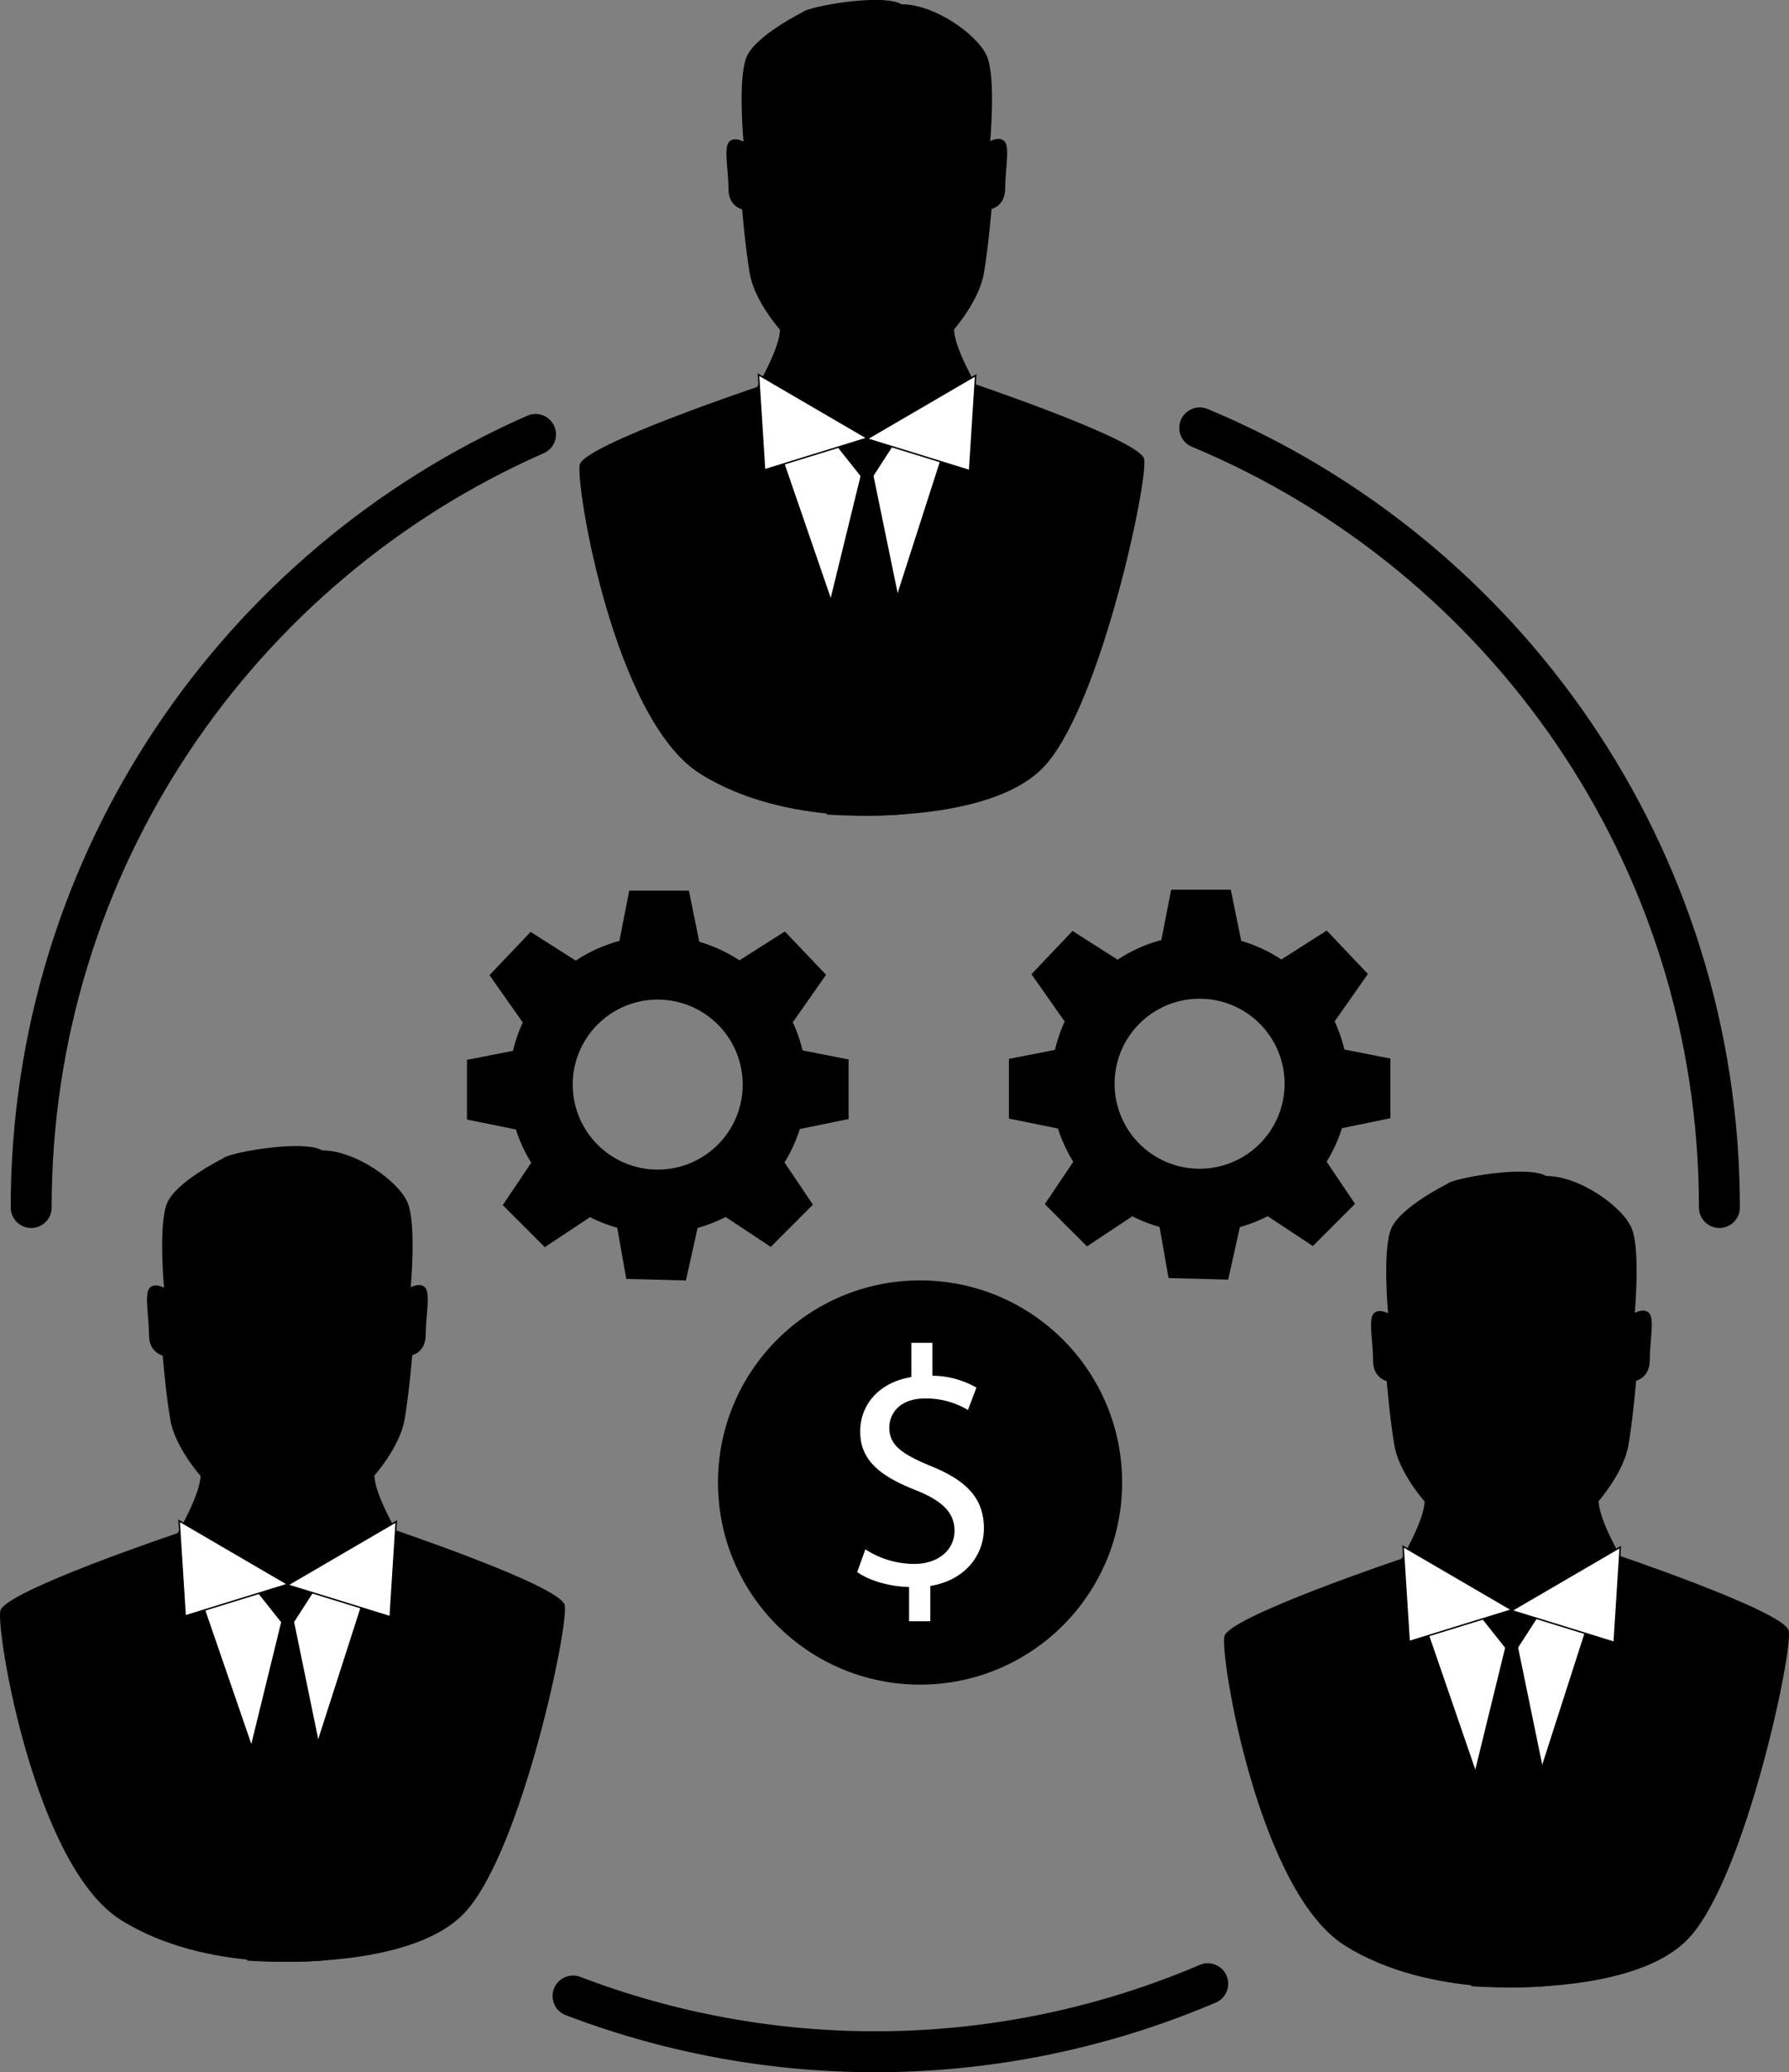
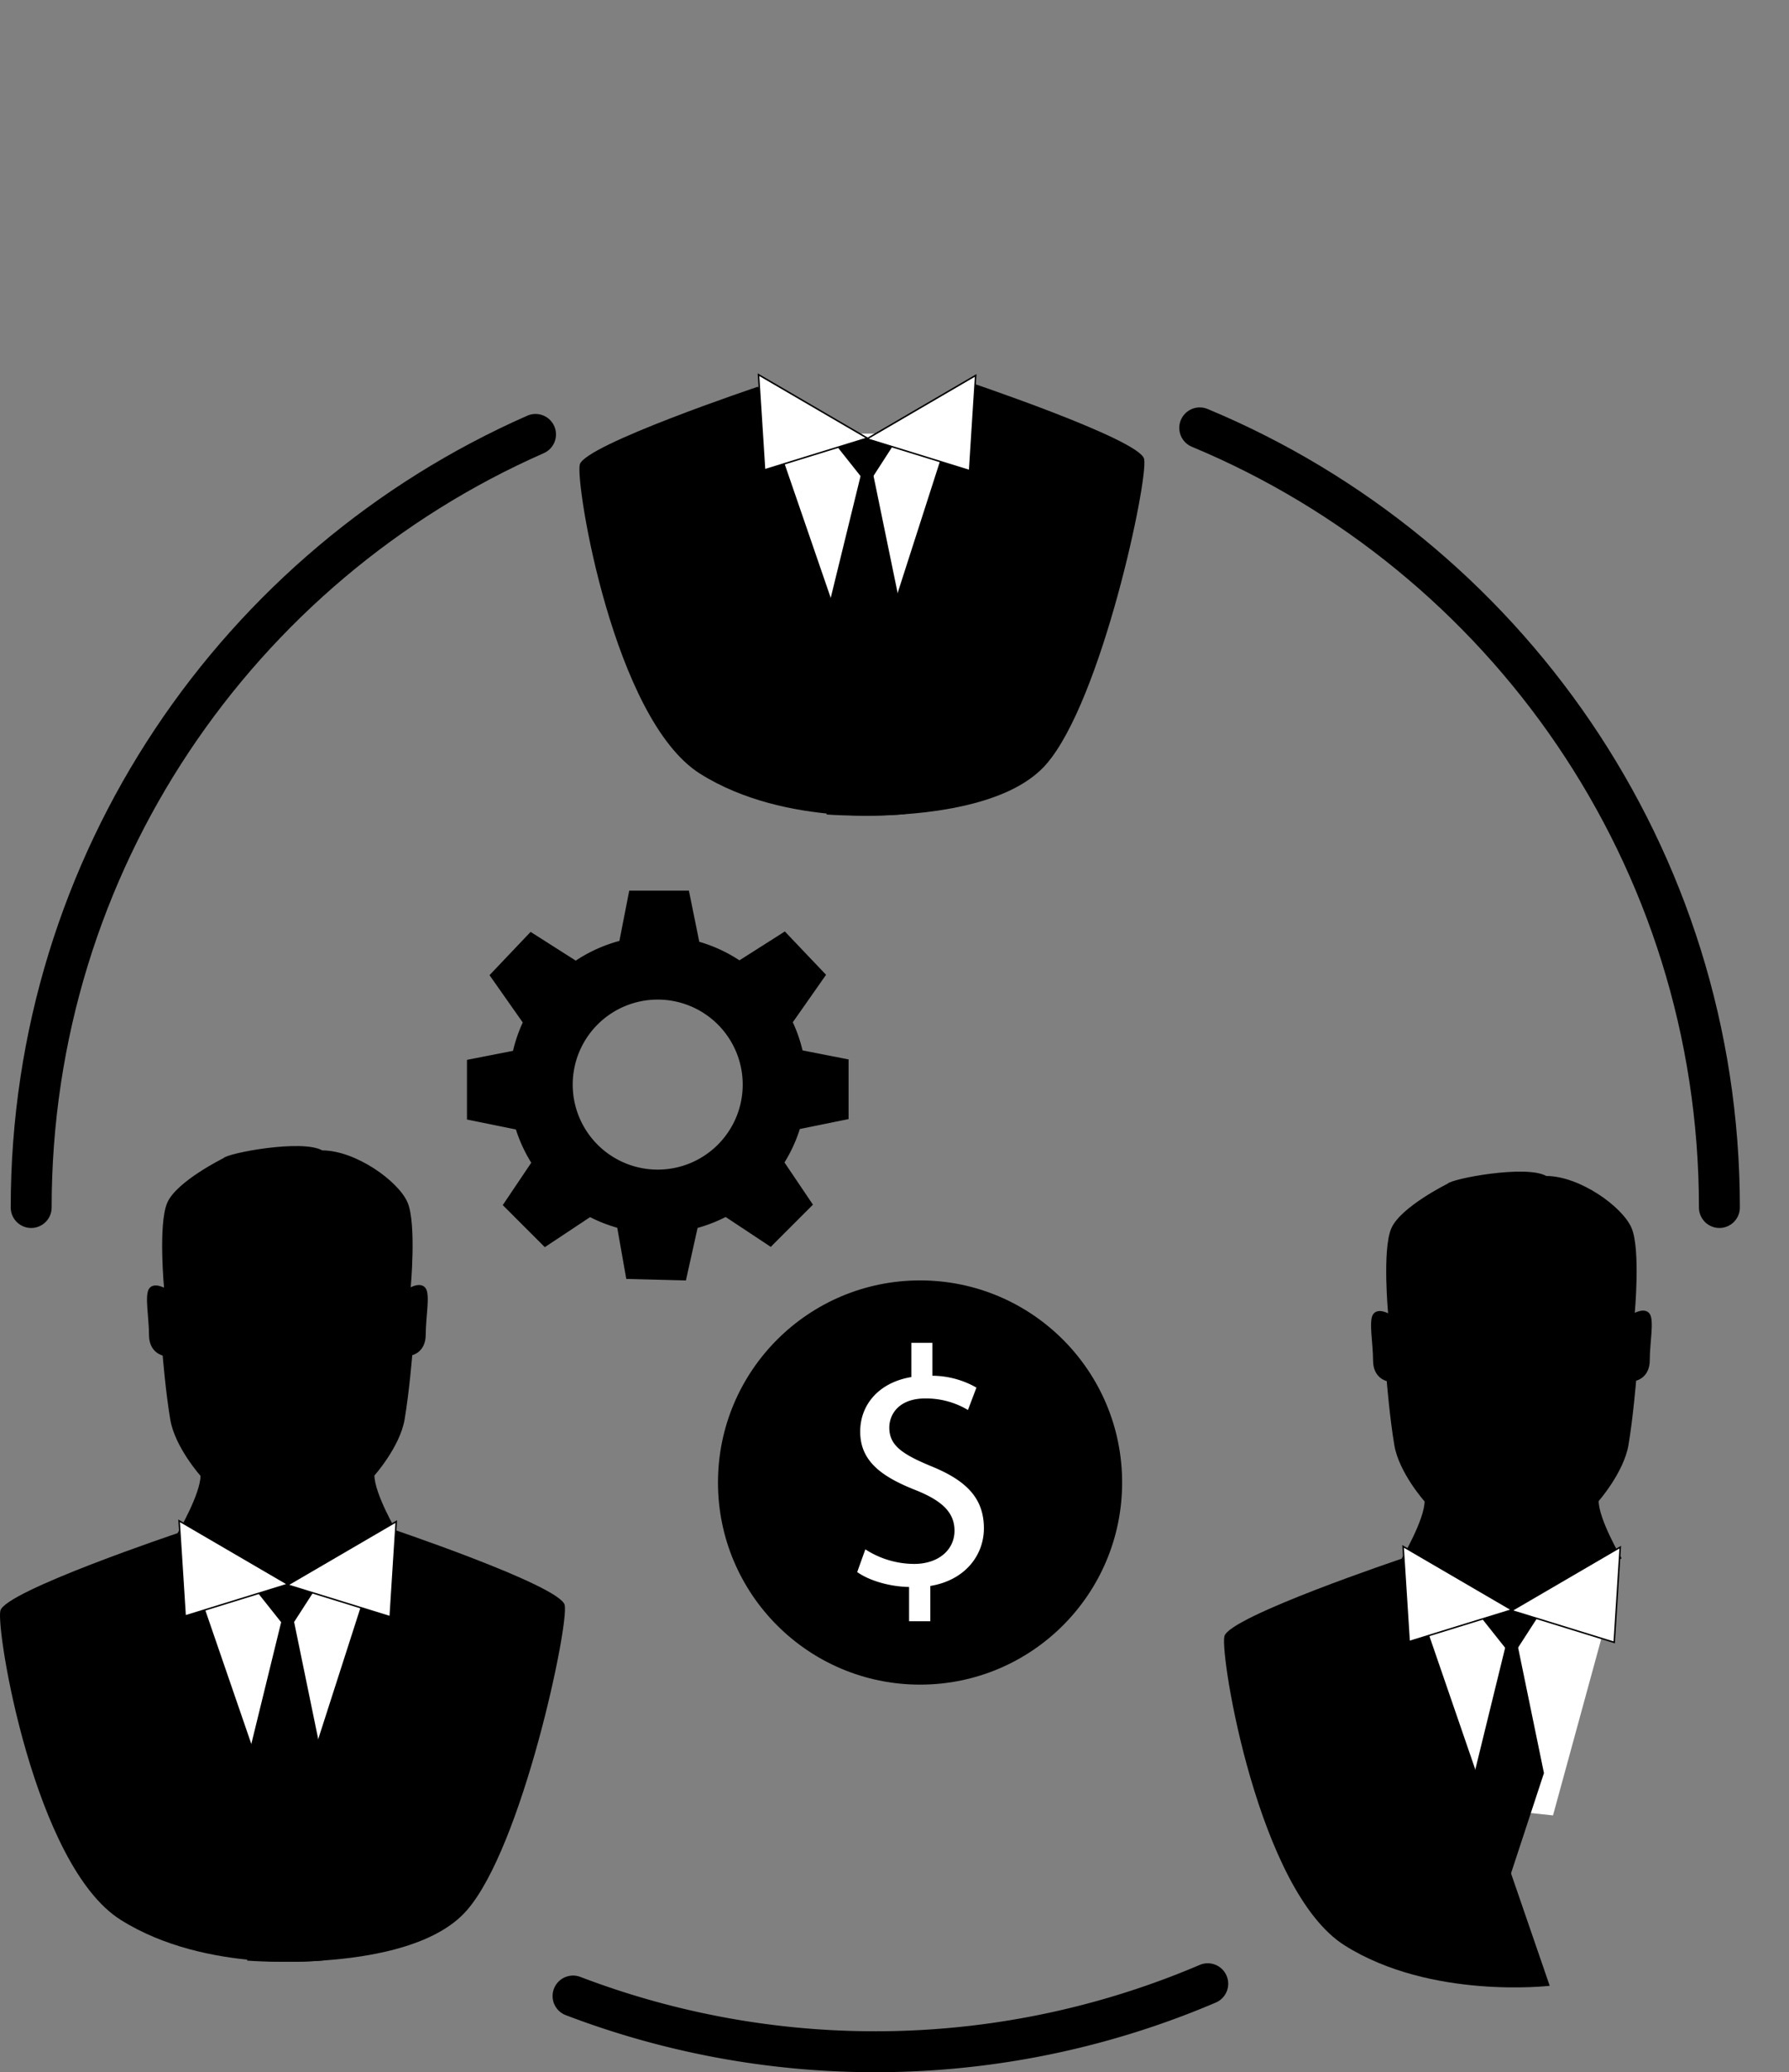
<svg xmlns="http://www.w3.org/2000/svg" viewBox="0 0 699.4 809.99">
  <rect x="0" y="0" width="699.4" height="809.99" fill="#808080" stroke="none" />
  <defs>
    <style>.a{fill:none;stroke-linecap:round;stroke-width:16px;}.a,.c,.d{stroke:#000;stroke-miterlimit:10;}.b,.d{fill:#fff;}.c,.d{stroke-width:0.59px;}</style>
  </defs>
  <path d="M963.06,568.94V545.62l-18-3.53a58.18,58.18,0,0,0-3.81-11l13-18.55L938.14,495.6l-17.75,11.29a57.73,57.73,0,0,0-15.7-7.25l-4.06-20H877.31l-3.85,19.66A58.08,58.08,0,0,0,856.4,507l-17.65-11.23-16.07,16.91,13,18.5a57.38,57.38,0,0,0-3.81,11.09l-18,3.52v23.32L833,573a58.3,58.3,0,0,0,6,13l-11.14,16.56L844.3,619,862,607.26a57.41,57.41,0,0,0,10.62,4.16l3.53,20,23.31.6,4.57-20.54A58.63,58.63,0,0,0,915,607.21l17.63,11.68,16.49-16.5L938,585.89a58,58,0,0,0,6-13.07Zm-74.62,19.75a33.23,33.23,0,1,1,33.23-33.23A33.23,33.23,0,0,1,888.44,588.69Z" transform="translate(-631.31 -131.51)" />
  <path class="a" d="M1100.34,298.76c119.3,49.71,203.16,167.43,203.16,304.74" transform="translate(-631.31 -131.51)" />
  <path class="a" d="M643.5,603.5c0-135,81.06-251.07,197.17-302.18" transform="translate(-631.31 -131.51)" />
  <path class="a" d="M1103.47,906.92a331.22,331.22,0,0,1-248.13,4.8" transform="translate(-631.31 -131.51)" />
  <polygon class="b" points="74.28 617.49 100.86 696.65 128.63 699.61 151.07 617.49 74.28 617.49" />
  <path class="c" d="M701.16,730.65S710,715.58,710,708.29c0,0-10-11.19-11.82-21.88s-3-25.28-3-25.28-5.32-1-5.32-7.78-1.77-15.56,0-18,5.91,0,5.91,0-2.36-25.28,1.18-33.55,21.86-17.33,21.86-17.33c1.51-1.94,30.64-7.46,38.4-3,13,0,29.6,11.9,33.15,20.16s1.18,33.55,1.18,33.55,4.13-2.43,5.91,0,0,11.18,0,18S792.2,661,792.2,661s-1.18,14.58-3,25.28-11.81,21.87-11.81,21.87c0,7.3,8.86,22.37,8.86,22.37l-42.6,20.55Z" transform="translate(-631.31 -131.51)" />
  <path d="M701.16,730.65s-67.94,22.78-69.71,30.46,13.29,99.54,47,120.81,80.2,15.8,80.2,15.8Z" transform="translate(-631.31 -131.51)" />
  <path d="M782.36,728.42s67.94,22.78,69.71,30.46-16.52,94.68-38.38,119.49-85.8,19.5-85.8,19.5Z" transform="translate(-631.31 -131.51)" />
  <polygon class="d" points="112.38 619.56 154.91 594.75 152.55 631.97 112.38 619.56" />
  <polygon class="d" points="112.55 619.27 70.02 594.46 72.38 631.67 112.55 619.27" />
  <polygon points="100.97 622.84 112.68 637.58 122.32 622.63 112.08 619.41 100.97 622.84" />
  <polygon points="112.68 622.81 97.91 683.07 111.5 724.42 125.08 683.07 112.68 622.81" />
  <polygon class="b" points="552.79 627.49 579.38 706.65 607.14 709.61 629.59 627.49 552.79 627.49" />
  <path class="c" d="M1179.67,740.65s8.87-15.07,8.87-22.36c0,0-10-11.19-11.82-21.88s-3-25.28-3-25.28-5.32-1-5.32-7.78-1.77-15.56,0-18,5.91,0,5.91,0-2.37-25.28,1.18-33.55,21.86-17.33,21.86-17.33c1.5-1.94,30.63-7.46,38.39-3,13,0,29.61,11.9,33.15,20.16s1.19,33.55,1.19,33.55,4.13-2.43,5.9,0,0,11.18,0,18-5.31,7.78-5.31,7.78-1.19,14.58-3,25.28S1256,718.15,1256,718.15c0,7.3,8.86,22.37,8.86,22.37l-42.6,20.55Z" transform="translate(-631.31 -131.51)" />
  <path d="M1179.67,740.65s-67.93,22.78-69.7,30.46,13.29,99.54,47,120.81,80.19,15.8,80.19,15.8Z" transform="translate(-631.31 -131.51)" />
-   <path d="M1260.88,738.42s67.93,22.78,69.71,30.46-16.52,94.68-38.38,119.49-85.8,19.5-85.8,19.5Z" transform="translate(-631.31 -131.51)" />
  <polygon class="d" points="590.9 629.56 633.43 604.75 631.07 641.97 590.9 629.56" />
  <polygon class="d" points="591.07 629.27 548.53 604.46 550.9 641.67 591.07 629.27" />
  <polygon points="579.49 632.84 591.19 647.58 600.84 632.63 590.59 629.41 579.49 632.84" />
  <polygon points="591.19 632.81 576.42 693.07 590.01 734.42 603.6 693.07 591.19 632.81" />
  <polygon class="b" points="300.8 169.49 327.38 248.65 355.14 251.61 377.59 169.49 300.8 169.49" />
-   <path class="c" d="M927.67,282.65s8.87-15.07,8.87-22.36c0,0-10-11.19-11.82-21.88s-3-25.28-3-25.28-5.32-1-5.32-7.78-1.77-15.56,0-18,5.91,0,5.91,0-2.37-25.28,1.18-33.55,21.86-17.33,21.86-17.33c1.5-1.94,30.63-7.46,38.39-3,13,0,29.61,11.9,33.15,20.16s1.19,33.55,1.19,33.55,4.13-2.43,5.9,0,0,11.18,0,18-5.31,7.78-5.31,7.78-1.19,14.58-3,25.28S1004,260.15,1004,260.15c0,7.3,8.86,22.37,8.86,22.37l-42.6,20.55Z" transform="translate(-631.31 -131.51)" />
  <path d="M927.67,282.65s-67.93,22.78-69.7,30.46,13.29,99.54,47,120.81,80.19,15.8,80.19,15.8Z" transform="translate(-631.31 -131.51)" />
  <path d="M1008.88,280.42s67.93,22.78,69.71,30.46-16.52,94.68-38.38,119.49-85.8,19.5-85.8,19.5Z" transform="translate(-631.31 -131.51)" />
  <polygon class="d" points="338.9 171.56 381.43 146.75 379.07 183.97 338.9 171.56" />
  <polygon class="d" points="339.07 171.27 296.53 146.46 298.9 183.67 339.07 171.27" />
  <polygon points="327.49 174.84 339.19 189.58 348.84 174.63 338.59 171.41 327.49 174.84" />
  <polygon points="339.19 174.81 324.43 235.07 338.01 276.42 351.6 235.07 339.19 174.81" />
-   <path d="M1174.89,568.6V545.27l-18-3.52a57.82,57.82,0,0,0-3.81-11l13-18.55L1150,495.25l-17.75,11.3a57.7,57.7,0,0,0-15.69-7.26l-4.07-20h-23.32l-3.84,19.67a57.76,57.76,0,0,0-17.07,7.67l-17.65-11.23-16.06,16.91,13,18.5a57.38,57.38,0,0,0-3.81,11.09l-18,3.52v23.32l19.17,3.89a57.9,57.9,0,0,0,6,13l-11.14,16.55,16.49,16.5,17.74-11.75a57.23,57.23,0,0,0,10.63,4.16l3.52,20,23.31.6,4.57-20.54a57.67,57.67,0,0,0,10.89-4.26l17.63,11.68,16.49-16.49-11.1-16.5a57.73,57.73,0,0,0,6-13.07Zm-74.61,19.75a33.23,33.23,0,1,1,33.23-33.23A33.23,33.23,0,0,1,1100.28,588.35Z" transform="translate(-631.31 -131.51)" />
  <circle cx="359.69" cy="579.49" r="79" />
  <path class="b" d="M986.71,765.22V751.83c-7.69-.13-15.64-2.52-20.28-5.83l3.18-8.88a35.33,35.33,0,0,0,19.09,5.7c9.41,0,15.77-5.43,15.77-13,0-7.29-5.17-11.8-15-15.77-13.52-5.3-21.87-11.4-21.87-22.93,0-11,7.82-19.35,20-21.34V656.4h8.21v12.86a35.19,35.19,0,0,1,17.23,4.64l-3.31,8.75a31.94,31.94,0,0,0-16.7-4.51c-10.21,0-14.05,6.1-14.05,11.4,0,6.89,4.9,10.34,16.44,15.11,13.65,5.56,20.54,12.46,20.54,24.25,0,10.47-7.29,20.28-20.94,22.53v13.79Z" transform="translate(-631.31 -131.51)" />
</svg>